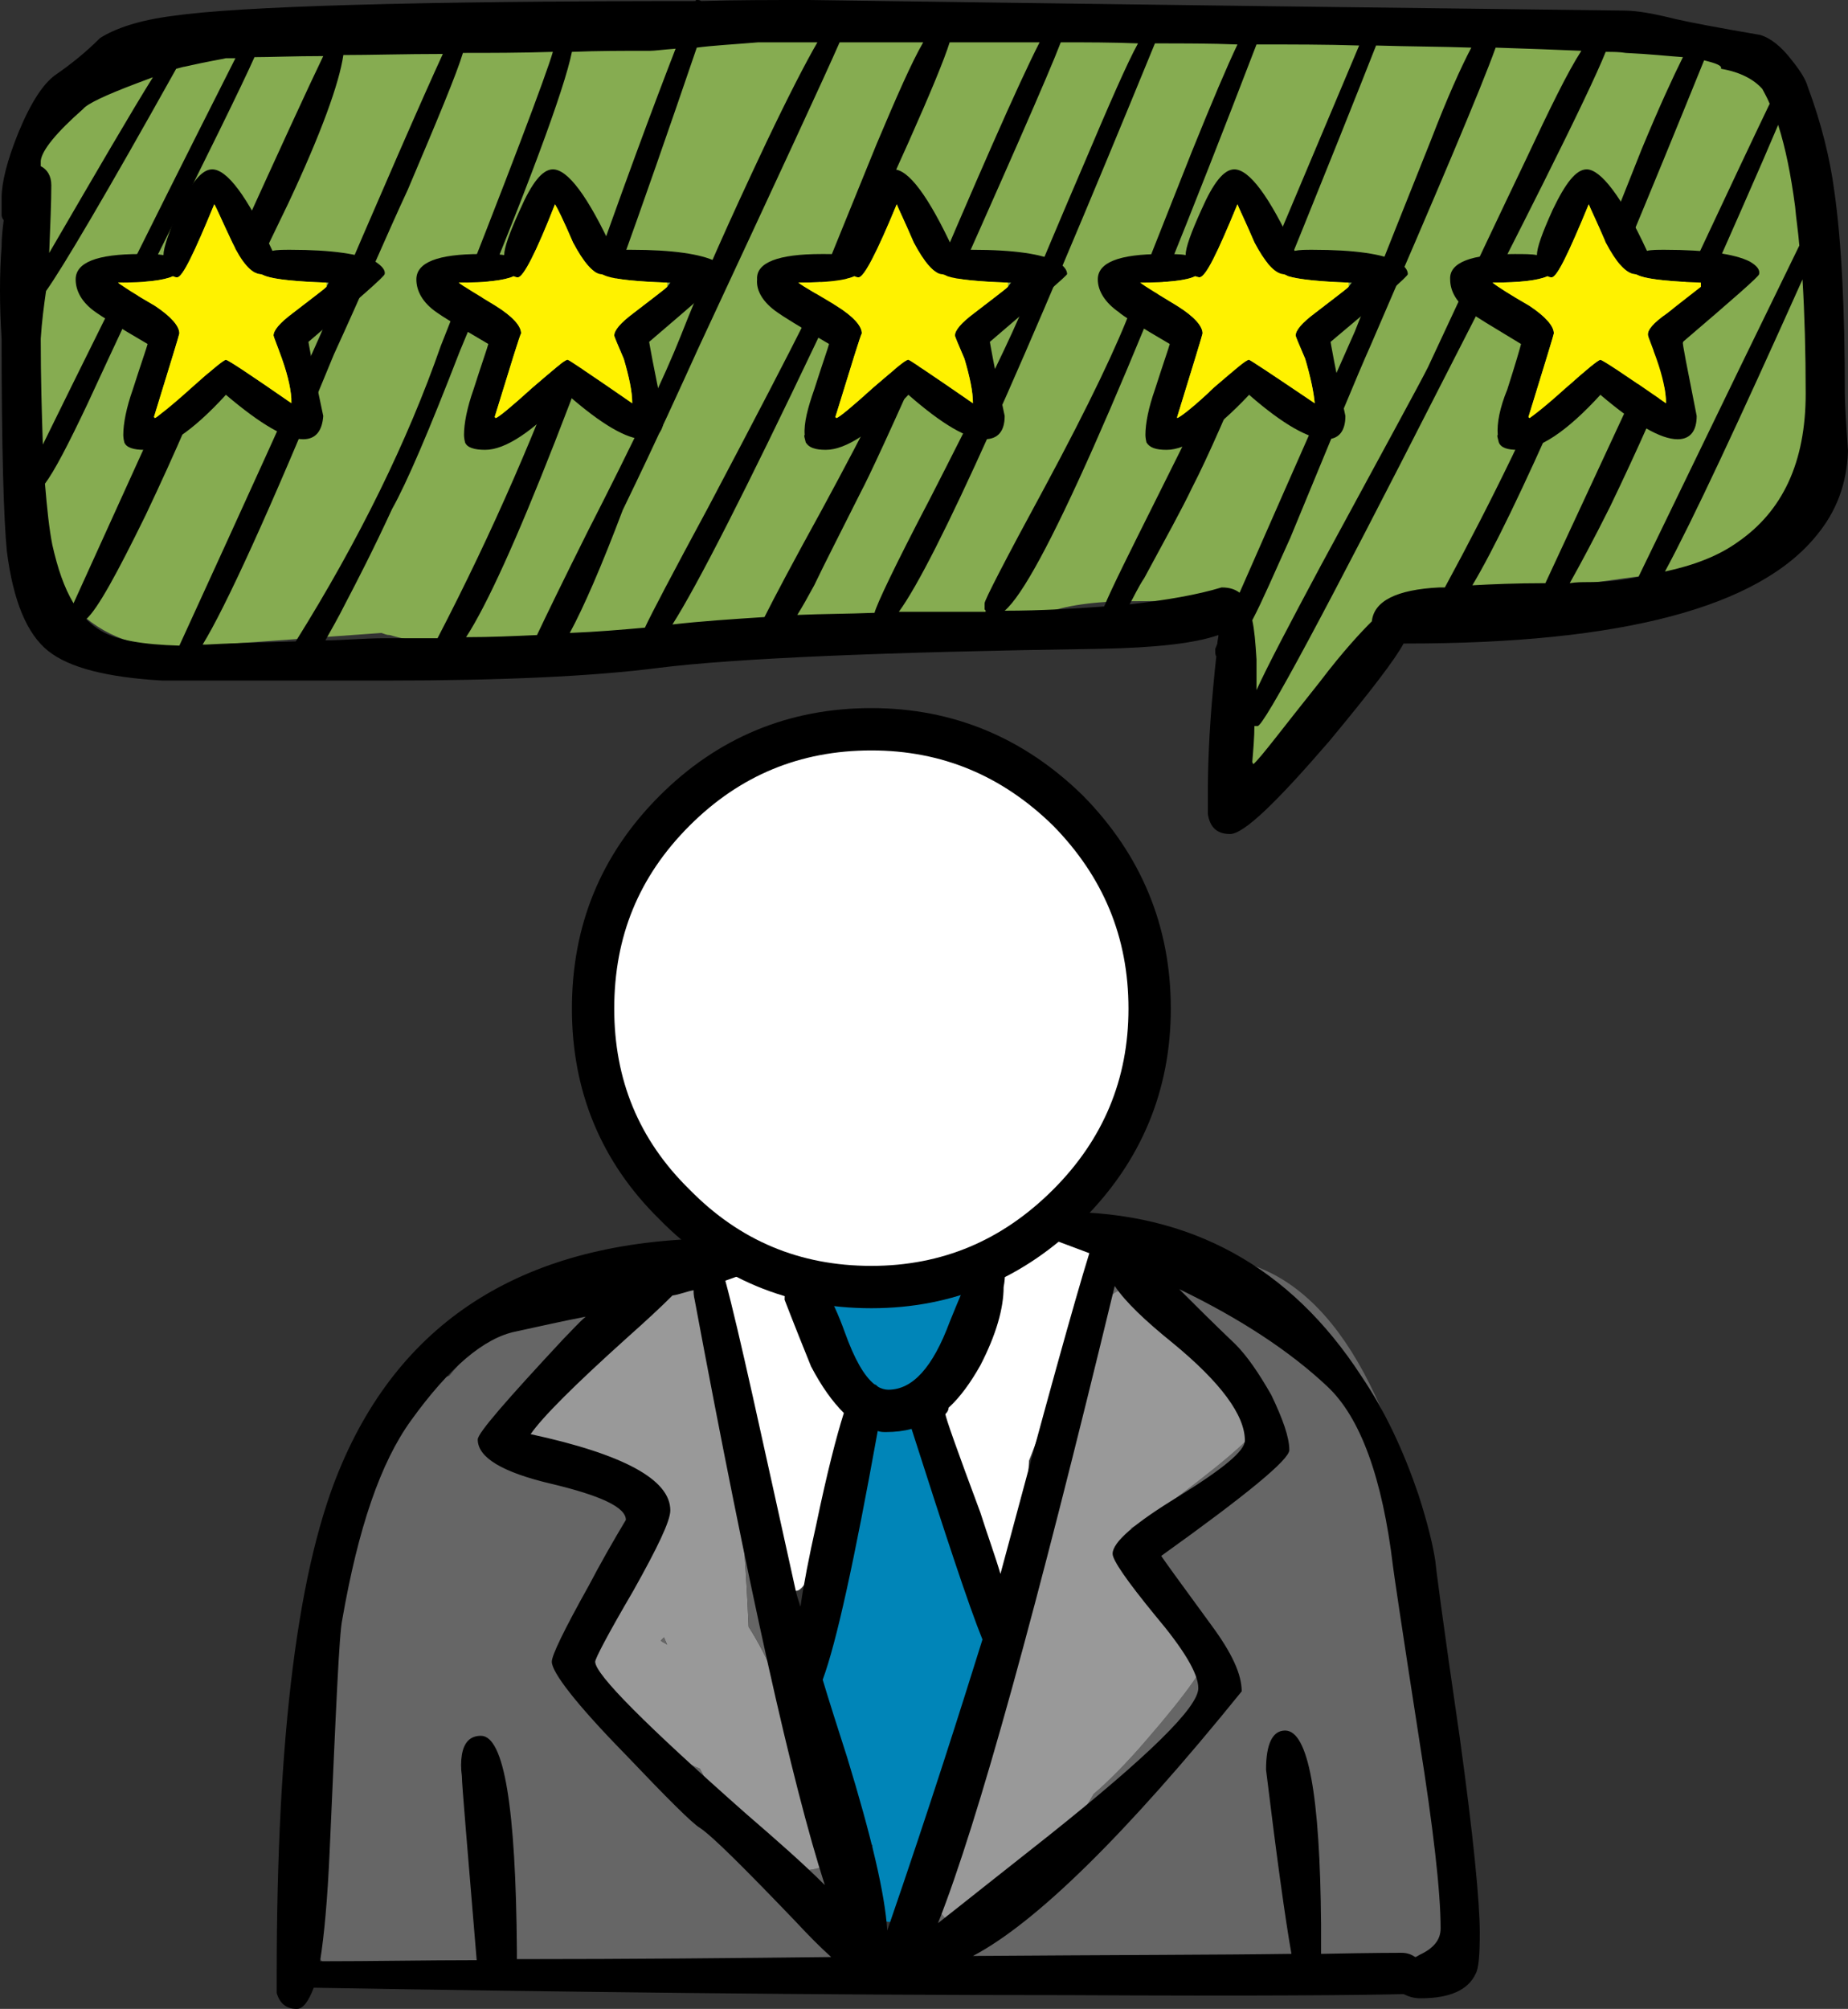
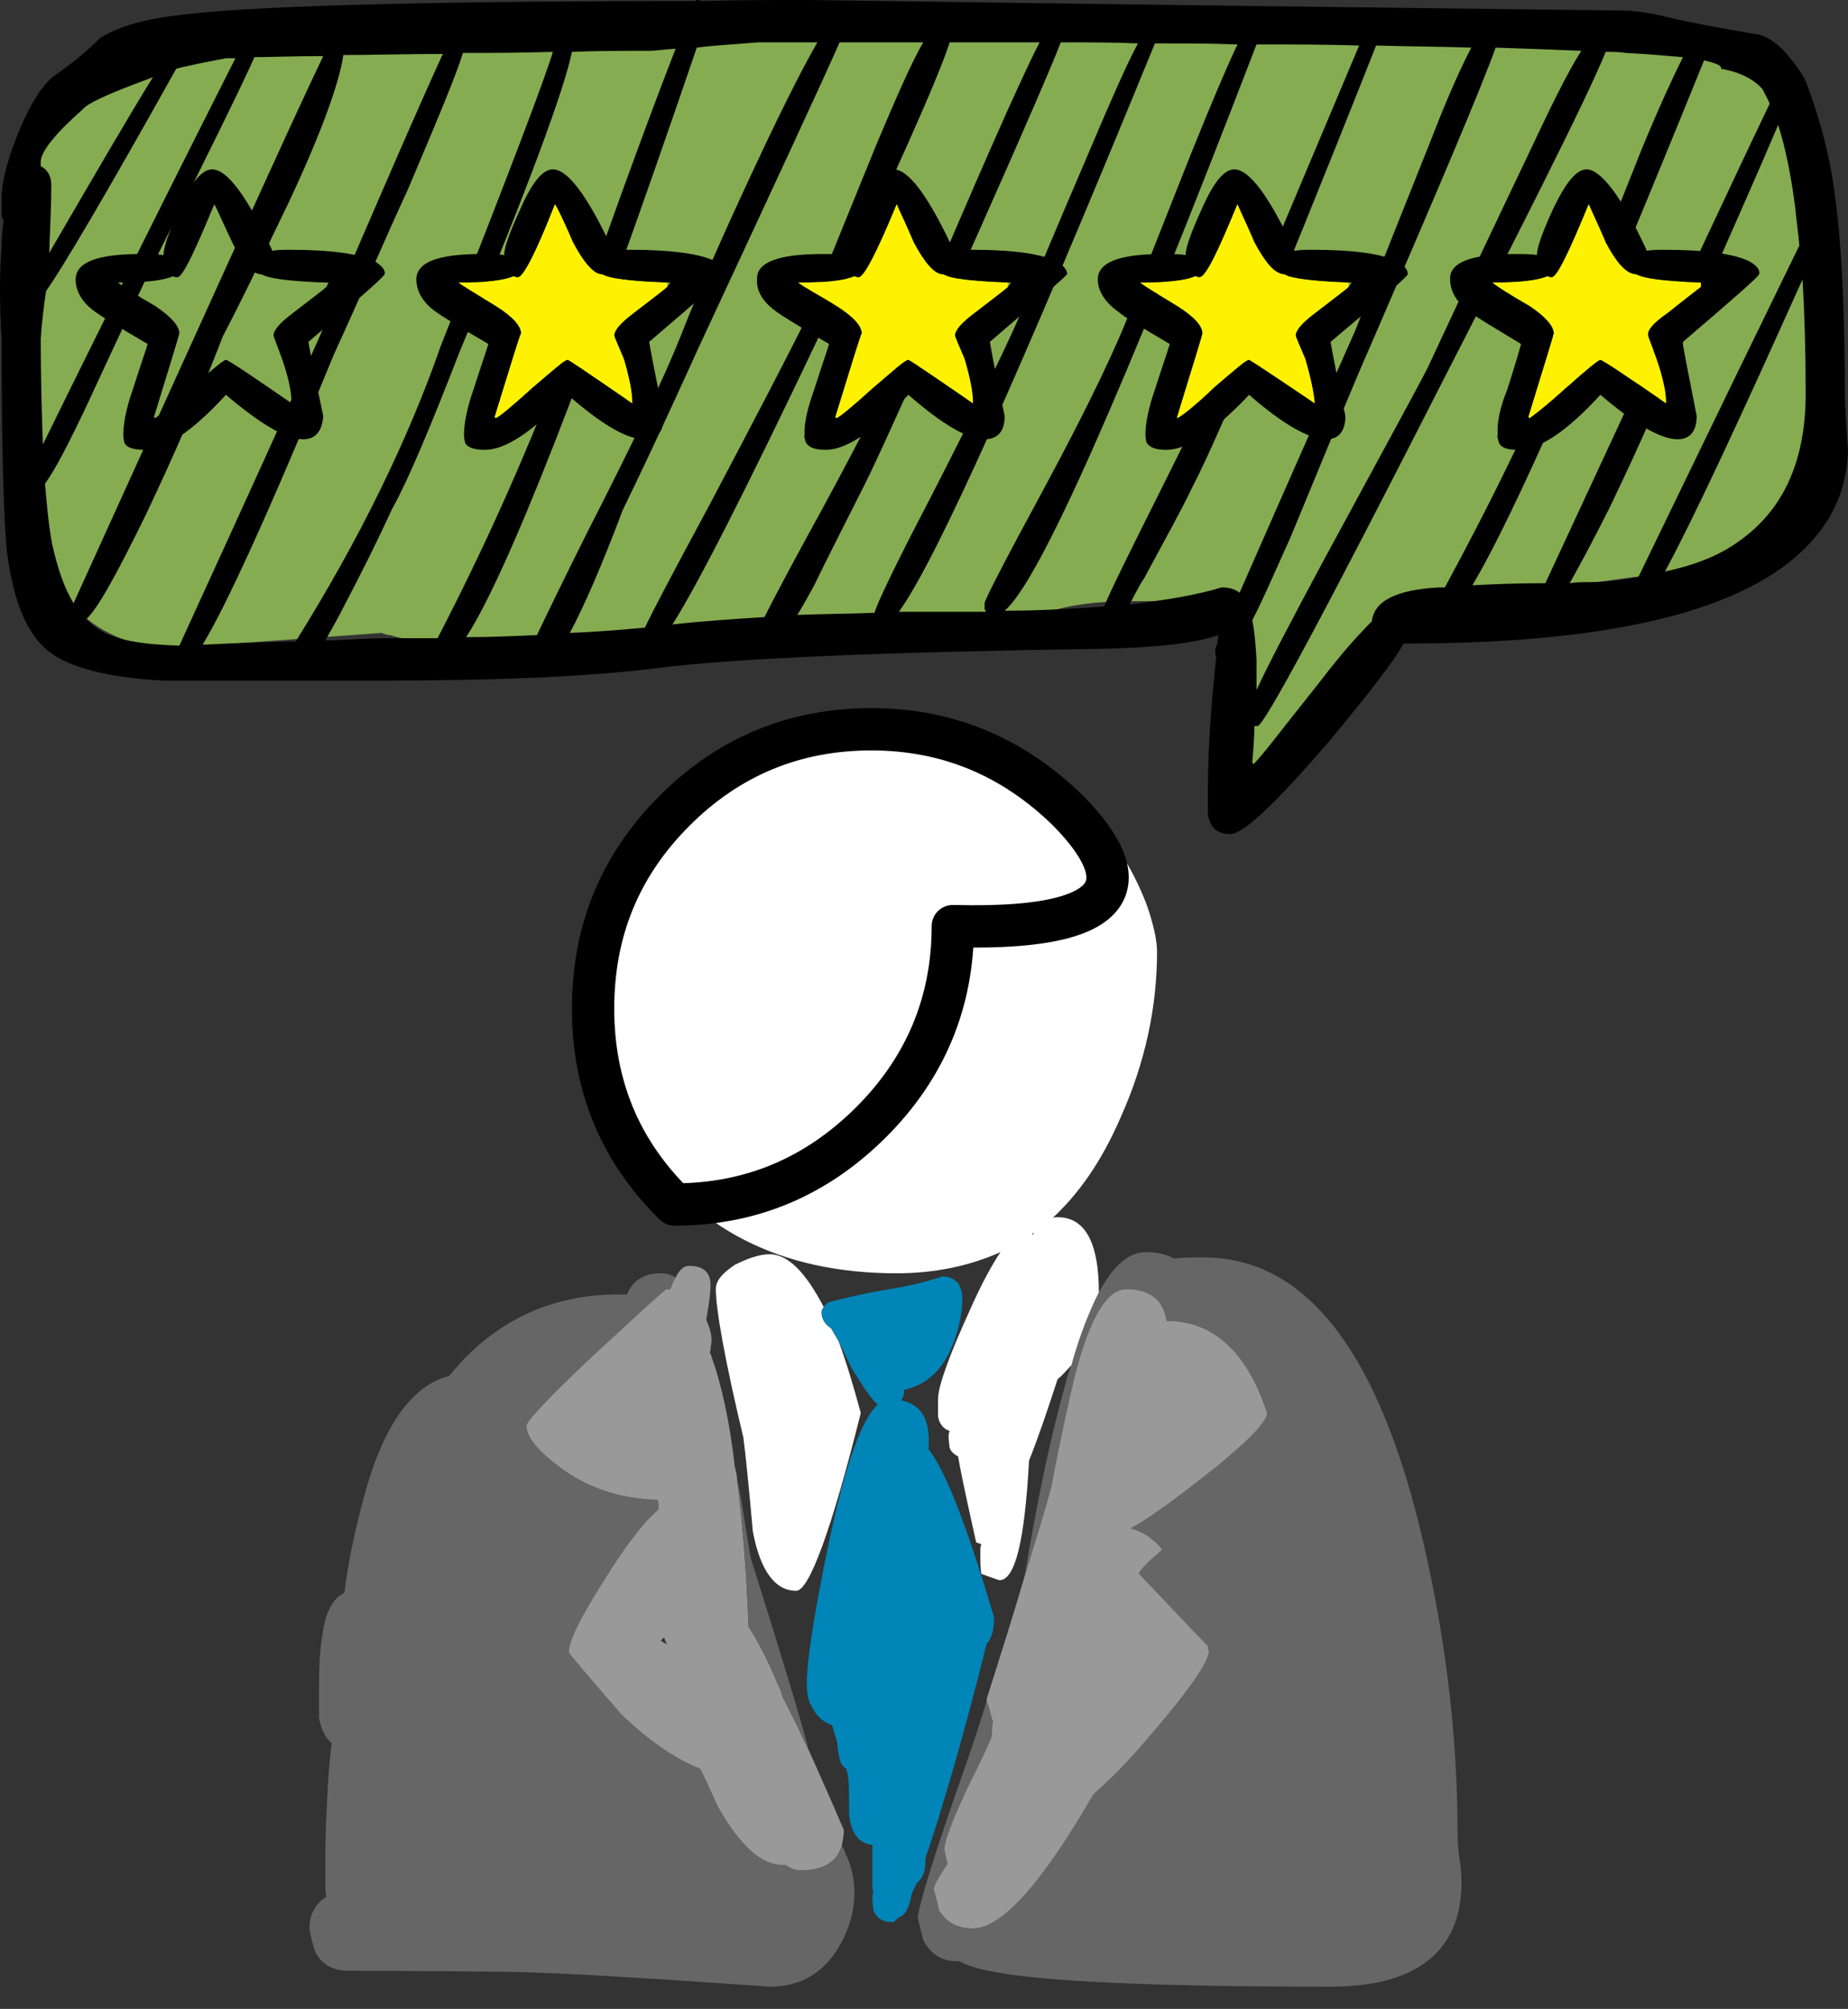
<svg xmlns="http://www.w3.org/2000/svg" version="1.1" id="Layer_1" x="0px" y="0px" width="174.65px" height="189.8px" viewBox="0 0 174.65 189.8" enable-background="new 0 0 174.65 189.8" xml:space="preserve">
  <rect x="0" y="0" width="174.65" height="189.8" fill="#333333" stroke="none" />
  <g>
    <g>
      <path fill="#86AC51" d="M171.75,25.3c0-7.8-0.3-12.7-0.8-14.6c-0.2-0.9-1.4-2-3.7-3.2c-2.2-1.3-4.3-2-6.3-2.3    c-16-2.2-35.3-3.2-57.9-3.2c-20.5,0.5-31.9,0.7-34.3,0.7l-34.2,0.1c-11.4,1-19.2,2.1-23.2,3.3c-5.2,1.4-7.9,3.7-8,6.8    c-1.3,1.101-2.1,3-2.5,5.601c-0.4,2.3-0.4,4.899,0,7.8c0,0.1-0.1,2-0.3,5.7c-0.1,4.399,0.2,8.399,0.8,12    c1.9,11.5,7,17.2,15.2,17.2l19.5-1.4c0.3,0.1,0.5,0.2,0.8,0.2c3.9,1.2,12.7,1.7,26.5,1.7c13.6,0,22.1-0.4,25.4-1.2    c1.5-0.3,2.4-0.8,2.8-1.5c0-0.101,0.1-0.3,0.1-0.601c3.6,0.101,5.9-0.1,6.9-0.399c2.1-0.8,4.9-1.2,8.4-1.2c5.2,0,8.3-0.2,9.3-0.5    c0.1,0,0.2,0,0.4,0c0.1,1.5-0.3,5.2-1.1,10.9c-0.1,5,1.3,7.5,4.4,7.5c1.6,0,3.3-1.9,5.2-5.9c0.9-2,1.9-4.2,3-6.8    c2.1-2.5,8-4.601,17.9-6.2c2.5-0.5,6.1-1,10.8-1.6c3.6-0.601,6-1,7-1.5c4.1-1.601,6.6-6.5,7.6-14.601c0.3-2.5,0.4-5.3,0.4-8.399    C171.75,27.1,171.75,25.6,171.75,25.3z" />
      <path fill="#666666" d="M125.75,187.699c6.5,0,10.5-2.1,11.9-6.399c0.4-1.399,0.6-3,0.4-4.899c-0.3-1.801-0.3-2.801-0.3-3.201    c0-9.5-1.2-19.199-3.6-28.999c-4.2-17-11-25.4-20.4-25.4c-1.1,0-2,0-2.8,0.101c-0.7-0.4-1.6-0.601-2.7-0.601c-1.5,0-3,1.2-4.4,3.8    c-0.9,1.801-1.8,4-2.6,6.9c-0.3,0.7-0.5,1.5-0.7,2.3c-1.3,4.601-2.5,10.4-3.7,17.5c0,0.101,0,0.3-0.1,0.4c1.2-3.9,2.1-6.8,2.6-8.7    c0.8-4.3,1.6-7.9,2.3-10.8c1.4-5.3,3-7.9,4.8-7.9c2.2,0,3.5,1,3.8,3c4.4,0,7.6,2.9,9.5,8.7c0,0.9-2.2,3.1-6.6,6.5    c-2.7,2.1-4.8,3.6-6.3,4.4c1.1,0.3,2.1,0.899,3,2c-1.4,1.199-2.2,2-2.2,2.3c2.7,2.8,4.8,5.1,6.5,6.8c0,0.2,0,0.3,0.1,0.5    c0,1-2,3.9-6,8.5c-1.8,2.1-3.5,3.8-4.9,5c-4.9,8.5-8.7,12.699-11.4,12.699c-1.5,0-2.5-0.6-3.2-1.699c-0.3-1.301-0.5-2-0.5-2    c0-0.301,0.4-1.1,1.3-2.4c-0.2-0.8-0.3-1.3-0.3-1.4c0-0.699,0.7-2.6,2.1-5.6c1.6-3.199,2.3-4.8,2.4-5.1c0-0.5,0-1,0.1-1.5    c-0.1,0-0.1,0-0.1-0.1c-0.2-0.801-0.4-1.4-0.5-1.701c-0.6,2-1.3,4.101-2.1,6.4c-3,8.5-4.4,13.2-4.4,14.1    c0,0.101,0.2,0.801,0.5,2.101c0.7,1.3,1.7,2,3.2,2c0.1,0,0.2,0,0.2,0c0.6,0.3,1.6,0.7,2.8,0.899    C98.05,187.199,108.75,187.699,125.75,187.699z" />
      <path fill="#FFFFFF" d="M109.35,89.9c0-1-0.3-2.4-0.9-4.2c-1-2.7-2.4-5.2-4.2-7.4C98.75,71.4,90.15,68,78.75,68    c-6.9,0-12.9,4-17.9,12c-1.7,2.7-3.2,5.6-4.3,8.8c-1,2.5-1.4,4.3-1.4,5.3s0.3,2.5,0.9,4.7c1,3.3,2.3,6.2,4.1,8.9    c5.4,8.399,13.6,12.6,24.6,12.6c3.6,0,6.9-0.7,9.8-2c-0.8,1.2-1.8,3-2.9,5.5c-2,4.4-3,7.2-3,8.4c0,0.1,0,0.6,0,1.6    c0.1,0.7,0.5,1.2,1.1,1.4c-0.1,0.2-0.1,0.399-0.1,0.5c0,0.1,0,0.399,0.1,1.1c0.1,0.3,0.4,0.601,0.8,0.8    c0.3,1.801,0.9,4.5,1.7,8.101c0.1,0.1,0.3,0.1,0.5,0.2c-0.1,0.199-0.1,0.399-0.1,0.6c0,1,0,1.7,0.1,2.2c1.1,0.399,1.7,0.6,1.7,0.6    c1.5,0,2.4-3.8,2.8-11.3c0.8-2,1.7-4.6,2.7-7.7c0.4-0.3,0.8-0.8,1.3-1.3c0.8-2.9,1.7-5.1,2.6-6.9c0-4.699-1.3-7.1-3.9-7.1    c-0.2,0-0.4,0-0.5,0.1c2.6-2.399,4.7-5.5,6.4-9.399C108.25,100.4,109.35,95.1,109.35,89.9z M97.75,116.4    c-0.1,0.1-0.1,0.199-0.1,0.3c0-0.101-0.1-0.101-0.2-0.101C97.55,116.6,97.65,116.5,97.75,116.4z" />
      <path fill="#999999" d="M109.85,146.4c-0.9-1.101-1.9-1.7-3-2c1.5-0.801,3.6-2.301,6.3-4.4c4.4-3.4,6.6-5.6,6.6-6.5    c-1.9-5.8-5.1-8.7-9.5-8.7c-0.3-2-1.6-3-3.8-3c-1.8,0-3.4,2.601-4.8,7.9c-0.7,2.899-1.5,6.5-2.3,10.8c-0.5,1.9-1.4,4.8-2.6,8.7    c-0.9,3.1-2.1,6.899-3.5,11.3c0,0,0,0.1,0,0.199c0.1,0.301,0.3,0.9,0.5,1.701c0,0.1,0,0.1,0.1,0.1c-0.1,0.5-0.1,1-0.1,1.5    c-0.1,0.3-0.8,1.9-2.4,5.1c-1.4,3-2.1,4.9-2.1,5.6c0,0.101,0.1,0.601,0.3,1.4c-0.9,1.301-1.3,2.1-1.3,2.4c0,0,0.2,0.699,0.5,2    c0.7,1.1,1.7,1.699,3.2,1.699c2.7,0,6.5-4.199,11.4-12.699c1.4-1.2,3.1-2.9,4.9-5c4-4.6,6-7.5,6-8.5c-0.1-0.2-0.1-0.3-0.1-0.5    c-1.7-1.7-3.8-4-6.5-6.8C107.65,148.4,108.45,147.6,109.85,146.4z" />
      <path fill="#666666" d="M59.25,122.3c-0.2,0-0.5,0-0.8,0c-6.4,0-11.8,2.5-16,7.7c-3.6,0.9-6.4,4.9-8.2,12c-0.8,3-1.4,5.9-1.7,8.5    c-1.1,0.5-1.8,1.8-2.1,4.1c-0.2,1.101-0.3,2.7-0.3,4.9c0,0,0,0.9,0,2.8c0.2,1.101,0.6,1.899,1.2,2.399    c-0.3,2.201-0.4,4.5-0.5,6.801c-0.1,1.699-0.1,3.3-0.1,5c0,0.4,0,0.9,0,1.3c0,0.5,0,1,0.1,1.399c-1.1,0.701-1.6,1.701-1.6,3    c0,0.101,0.1,0.801,0.5,2.101c0.6,1.3,1.7,1.899,3.2,1.899c0.9,0,6,0,15.4,0.101c4.9,0.101,13,0.601,24.4,1.399    c2.8,0,5-1.199,6.5-3.699c1-1.7,1.5-3.4,1.5-5.2c0-1.3-0.3-2.601-0.9-3.8c-0.1-0.301-0.2-0.5-0.3-0.6    c-0.5,1.5-1.7,2.299-3.8,2.299c-0.5,0-1-0.1-1.5-0.5c-0.1,0-0.2,0-0.3,0c-2,0-4-1.799-6.1-5.5c-0.7-1.5-1.2-2.699-1.7-3.6    c-2.3-0.9-4.8-2.6-7.4-5.1c-3.4-3.9-5-5.8-5-5.9c0-1.199,1.4-3.8,4.1-8c1.7-2.6,3.1-4.399,4.4-5.5c0-0.3,0-0.6-0.1-0.899    c-3.7-0.101-6.8-1.2-9.4-3.2c-2-1.5-3-2.8-3-3.8c0-0.4,2.2-2.8,6.6-6.9c2.2-2,4.4-4.1,6.6-6c0.2,0,0.3,0,0.4,0    c0.2-0.5,0.3-0.8,0.5-1.1c-0.5-0.3-0.9-0.4-1.4-0.4C60.95,120.3,59.85,120.9,59.25,122.3z" />
      <path fill="#999999" d="M63.35,121.8c-0.1,0-0.2,0-0.4,0c-2.2,1.9-4.4,4-6.6,6c-4.4,4.101-6.6,6.5-6.6,6.9c0,1,1,2.3,3,3.8    c2.6,2,5.7,3.1,9.4,3.2c0.1,0.3,0.1,0.6,0.1,0.899c-1.3,1.101-2.7,2.9-4.4,5.5c-2.7,4.2-4.1,6.801-4.1,8c0,0.101,1.6,2,5,5.9    c2.6,2.5,5.1,4.199,7.4,5.1c0.5,0.9,1,2.1,1.7,3.6c2.1,3.701,4.1,5.5,6.1,5.5c0.1,0,0.2,0,0.3,0c0.5,0.4,1,0.5,1.5,0.5    c2.1,0,3.3-0.799,3.8-2.299c0.1-0.5,0.2-1,0.2-1.5c-1.2-2.801-2.3-5.301-3.3-7.5c-0.9-1.9-1.7-3.601-2.5-5.101    c-0.1-0.5-0.3-0.899-0.5-1.3c-0.9-2.2-1.8-3.9-2.7-5.3l0,0c-0.2-4.7-0.5-9.4-1.1-14c0-0.4-0.1-0.7-0.2-1.101    c-0.5-4.399-1.3-7.899-2.2-10.399c0-0.101-0.1-0.3-0.2-0.5c0.1,0,0.1-0.101,0.1-0.101c0-0.399,0.1-0.699,0.1-1    c0-0.6-0.2-1.199-0.5-1.899c0.2-1.3,0.4-2.3,0.4-3.3c0-1.2-0.7-1.801-2-1.801c-0.5,0-0.9,0.301-1.3,1.101    C63.65,121,63.55,121.3,63.35,121.8z M63.05,155.4c-0.2-0.2-0.4-0.2-0.6-0.4c0.1-0.1,0.2-0.2,0.3-0.3    C62.85,154.9,62.95,155.2,63.05,155.4z" />
-       <path fill="#666666" d="M62.45,155c0.2,0.2,0.4,0.2,0.6,0.4c-0.1-0.2-0.2-0.5-0.3-0.7C62.65,154.8,62.55,154.9,62.45,155z" />
-       <path fill="#666666" d="M67.05,127.7c0.1,0.2,0.2,0.399,0.2,0.5c0-0.2-0.1-0.4-0.1-0.601C67.15,127.6,67.15,127.7,67.05,127.7z" />
      <path fill="#666666" d="M70.95,147.2c-0.5-2.8-0.8-5.3-1.3-7.5c0.6,4.6,0.9,9.3,1.1,14l0,0c0.9,1.399,1.8,3.1,2.7,5.3    c0.2,0.4,0.4,0.8,0.5,1.3c0.8,1.5,1.6,3.2,2.5,5.101C75.75,162.699,73.95,156.7,70.95,147.2z" />
      <path fill="#FFFFFF" d="M72.75,118.5c-1,0-2.1,0.4-3.3,1c-1.2,0.8-1.8,1.5-1.8,2.3c0,1.8,0.8,6.5,2.6,14c0.2,1.5,0.5,4.4,0.9,8.9    c0.7,3.7,2.1,5.6,4.1,5.6c1.2,0,3.3-5.6,6.1-16.8c-0.7-2.6-1.4-4.9-2.1-6.8l-0.7-1.2c-0.6-0.4-0.9-0.9-0.9-1.5    c0-0.2,0.1-0.4,0.2-0.5C76.15,120.2,74.45,118.5,72.75,118.5z" />
      <path fill="#0085B8" d="M77.85,123.5c-0.1,0.1-0.2,0.3-0.2,0.5c0,0.6,0.3,1.1,0.9,1.5l0.7,1.2l1.2,2.5c1.1,1.8,1.9,3,2.5,3.5    c-1.5,1.399-3,5.5-4.5,12.5c-1.5,7.1-2.2,11.7-2.2,13.899c0,0.801,0.1,1.6,0.5,2.2c0.4,0.8,1,1.399,1.9,1.7    c0.1,0.5,0.3,1,0.5,1.699c0,0.101,0,0.201,0,0.4l0.2,1.1c0.1,0.4,0.3,0.701,0.6,0.9c0.1,0.1,0.1,0.2,0.1,0.301    c0.2,0.5,0.2,1.899,0.2,4.1c0.2,1.699,0.9,2.699,2.2,2.8c0,0.2,0,0.3,0,0.5c0,0.101,0,1.2,0,3.3c0,0.301,0,0.5,0.1,0.801    c-0.1,0.1-0.1,0.199-0.1,0.299c0,0.101,0,0.5,0.1,1.301c0.3,0.699,0.8,1.1,1.8,1.1c0.1,0,0.3-0.1,0.5-0.4    c0.7-0.199,1.1-1,1.3-2.199c0.1-0.301,0.3-0.7,0.5-1.1c0.5-0.4,0.8-1,0.8-1.9c0-0.2,0-0.301,0-0.4c1.5-4.4,3.5-11.1,5.8-20.3    c0.5-0.5,0.7-1.399,0.7-2.5c-2.5-8.399-4.5-13.7-6.2-15.899c0.2-2.7-0.6-4.2-2.6-4.601c0.2-0.2,0.3-0.6,0.3-1    c1.9-0.399,3.4-1.6,4.4-3.8c0.7-1.6,1.1-3.2,1.1-5c-0.1-1.2-0.7-1.9-1.9-1.9c-2.1,0.7-3.8,1-5,1.2c-3,0.5-4.8,1-5.6,1.2    C78.15,123.1,77.95,123.3,77.85,123.5z" />
    </g>
    <g>
      <path d="M158.35,1.8c-2-0.5-3.6-0.8-4.9-0.8c-50.5-0.601-76.1-1-77-1c-3.5,0-7,0-10.2,0.1C66.15,0,65.95,0,65.85,0s-0.1,0-0.1,0.1    c-26.7,0-43.2,0.5-49.4,1.4c-3.2,0.399-5.5,1.2-6.9,2.1C8.05,5,6.65,6.1,5.35,7c-1.2,0.8-2.4,2.6-3.6,5.5    C0.65,15.2,0.15,17.3,0.15,18.7c0,0.1,0,0.6,0,1.6c0,0.2,0.101,0.4,0.2,0.5c-0.1,0.8-0.2,1.6-0.2,2.5c-0.2,2.6-0.2,5.5,0,8.7    c0,10.3,0.2,17.1,0.5,20.1c0.601,4.7,1.9,7.8,3.9,9.4c2,1.6,5.6,2.5,10.8,2.8c0.3,0,7.4,0,21.1,0c11,0,19.6-0.399,25.8-1.2    c7.2-0.899,21.2-1.5,41.7-1.8c5.2-0.1,8.9-0.5,11.2-1.3c0,0.3-0.1,0.5-0.1,0.8c-0.1,0.3-0.2,0.5-0.2,0.5c0,0.4,0,0.601,0.1,0.7    c-0.1,0.9-0.2,1.9-0.3,3c-0.4,4.3-0.5,7.6-0.5,10c0,0,0,0.7,0,1.9c0.2,1.3,0.9,1.899,2.1,1.899c1.3,0,4.4-3,9.4-8.8    c3.9-4.7,6.2-7.7,7-9.2c0.1,0,0.1,0,0.3,0c20.3,0,33.3-3.4,38.8-10.3c1.8-2.2,2.8-4.8,2.9-7.9c-0.2-2.899-0.3-4.6-0.3-5.399    c0-7.9-0.3-14.301-1-19.2c-0.4-3-1.2-6.3-2.5-9.8c-0.2-0.7-0.7-1.5-1.5-2.5c-1-1.301-2-2.101-3-2.4    C162.25,2.6,159.65,2.1,158.35,1.8z M141.35,4.5c3.1,0.1,5.8,0.2,8.1,0.3c-1.3,2-3,5.5-5.3,10.4c-2.2,4.6-5.3,11.1-9.2,19.5    c-0.8,1.6-4.2,7.8-10.1,18.699c-3,5.601-5.1,9.601-6.1,11.801c0-1.101,0-2.101,0-2.9c-0.1-1.6-0.2-2.8-0.4-3.7    c1-1.899,2.1-4.5,3.6-7.8c3.8-9.2,6.3-15.3,7.6-18.2C135.95,17.8,139.95,8.399,141.35,4.5z M159.05,5.399    c-0.9,1.801-2.2,4.601-3.9,8.7c-1.5,3.8-3.7,9.3-6.5,16.3c-3.6,8.601-7.7,17-12.1,25.101c-0.2,0-0.4,0-0.5,0    c-4.1,0.2-6.2,1.3-6.4,3.2c-1,1-2.7,2.8-4.9,5.7c-3.6,4.5-5.6,7.199-6.3,7.8l-0.1-0.2c0.1-1.2,0.2-2.4,0.2-3.4c0.2,0,0.2,0,0.3,0    c0.6,0,6.4-10.8,17.4-32.399c4.1-8,7.3-14.301,9.6-18.9c3.1-6.2,5.1-10.4,5.9-12.4c0.7,0,1.3,0,1.9,0.101    C155.85,5.1,157.65,5.3,159.05,5.399z M139.05,4.5c-1,1.899-2.3,4.8-3.8,8.7c-4.8,12-7.2,18.1-7.2,18.1    c-5.1,11.5-8.7,19.7-10.9,24.7c-0.4-0.3-0.9-0.5-1.7-0.5c-2.3,0.7-5.2,1.2-8.7,1.6c0.4-0.7,0.8-1.6,1.4-2.5c2-3.7,3.6-6.6,4.5-8.5    c1.5-2.899,3.6-7.7,6.4-14.5c6.1-14.899,9.7-24,11-27.3C133.25,4.399,136.25,4.399,139.05,4.5z M152.15,47.899    c2.7-5.6,4.9-10.6,6.6-14.899c4.6-10.4,7.7-17.4,9.3-21.2c0.7,2.2,1.2,4.7,1.6,7.7c0.1,1.2,0.3,2.399,0.4,3.7    c-2.4,4.899-7.5,15.399-15.2,31.3c-1.4,0.3-3.1,0.5-4.7,0.5c-0.6,0-1.2,0-1.8,0.1C149.25,53.5,150.55,51.1,152.15,47.899z     M161.05,5.7c1.2,0.3,1.7,0.5,1.6,0.8c1.8,0.3,3.1,1,3.9,1.899c0.1,0.2,0.4,0.7,0.7,1.4c-2.6,5.4-9.7,20.5-21.2,45.3    c-2.8,0-5.1,0.101-6.9,0.2C143.15,48.6,150.35,32.1,161.05,5.7z M170.35,26.399c0.2,3.301,0.3,6.9,0.3,10.801    c0,6.5-2.2,11.1-6.4,14c-1.8,1.3-4.1,2.199-6.9,2.8C159.95,49.2,164.25,40,170.35,26.399z M61.45,4.8c0.4,0,1.1-0.1,2.4-0.2    c-1.9,4.9-5.1,13.4-9.4,25.8c-3.5,9.7-7.8,19.7-13.1,29.9c-1.6,0-3.3,0-4.9,0c-2.1,0-4,0.2-5.7,0.2c0.5-0.9,1.2-2.101,1.9-3.5    c1.1-2.101,2.6-5,4.4-8.9c1.4-2.5,3.5-7.399,6.4-14.899c6.4-15.301,9.9-24.801,10.6-28.301C56.45,4.8,58.85,4.8,61.45,4.8z     M71.65,4c1.8,0,3.7,0,5.6,0c-1.1,1.899-2.7,5-4.8,9.399c-3.6,7.601-6.3,13.7-8.1,18.301c-1.5,3.8-4.4,9.899-8.8,18.5    c-2.3,4.6-3.9,7.899-4.8,9.8c-2.2,0.1-4.4,0.2-6.7,0.2c3.9-6,11.2-24.601,21.8-55.7C67.35,4.3,69.25,4.2,71.65,4z M38.55,17.899    C41.35,11.3,43.15,7,43.75,5c2.6,0,5.4,0,8.5-0.101C51.65,7,48.15,16.3,41.65,32.7C38.55,41.6,33.95,51,27.95,60.6    c-3.9,0.101-6.7,0.2-8.5,0.3c-0.1,0-0.2,0-0.3,0c2.1-3.399,6.3-12.5,12.4-27.399C34.35,27.399,36.55,22.2,38.55,17.899z     M58.85,48.2c3.3-6.801,5.6-11.9,7.1-15.2c7.5-16.101,12-25.8,13.4-29c2.7,0,5.3,0,7.9,0c-1.1,1.899-2.5,5.1-4.4,9.6    c-1.7,4.2-4,9.8-6.9,17c-1.4,2.8-4.4,8.601-9,17.3c-3.4,6.301-5.4,10.101-6,11.4c-2.2,0.2-4.6,0.4-7.1,0.5    C55.15,57.399,56.85,53.5,58.85,48.2z M107.55,4.1c-1,1.8-2.7,5.7-5.2,11.601c-1.9,4.399-3.9,9.199-6.1,14.399    c-1.4,3.2-4.2,8.9-8.3,16.9c-3.4,6.5-5.1,10.1-5.3,10.899c-2.6,0.101-5,0.101-7.3,0.2c0.5-0.8,1-1.7,1.6-2.8c1-2.1,2.5-5,4.4-8.8    c0.7-1.3,2.9-6,6.6-14.4c7.1-15.899,11.2-25.2,12.3-28.1C102.75,4,105.15,4,107.55,4.1z M109.15,4.1c2.7,0,5.3,0,7.8,0.101    c-1,2.1-2.4,5.399-4.3,10.1c-3,7.6-5,12.5-5.7,14.7c-1.3,3.5-4,9.2-8.2,17c-3.8,7-5.7,10.7-5.7,11c0,0,0,0.2,0,0.6    c0.1,0,0.1,0.101,0.1,0.2c-0.8,0-1.7,0-2.5,0c-2,0-3.8,0-5.7,0C88.45,53,96.45,35.1,109.15,4.1z M89.75,4c2.9,0,5.7,0,8.5,0    c-2,3.899-5.9,12.8-11.8,26.7c-1.4,3.399-4.3,9.199-8.8,17.5c-2.7,4.899-4.5,8.3-5.4,10.1c-3.1,0.2-6.1,0.4-8.7,0.7    c2.3-3.601,6.9-12.601,13.7-26.9C84.55,16.6,88.75,7.2,89.75,4z M117.65,30c-1.3,2.899-4.1,8.6-8.4,17.2    c-2.5,5-4.2,8.399-4.9,10.1c-2.8,0.2-5.9,0.4-9.4,0.4c3.3-2.801,11.2-20.7,23.8-53.5c3.4,0,6.6,0,9.7,0.1    C121.75,20.2,118.15,28.7,117.65,30z M21.35,5.5c0.2,0,0.5,0,0.9,0C12.85,24.1,6.85,36.3,4.05,42c-0.1-2.9-0.2-6.3-0.2-10    c0.1-1.601,0.3-3.101,0.5-4.5c1.5-2.101,5.6-9,12.3-21c0.4-0.101,0.7-0.2,0.8-0.2C19.65,5.8,20.95,5.6,21.35,5.5z M27.25,19.2    c3.1-6.601,4.8-11.301,5.2-14c2.6,0,5.8-0.101,9.4-0.101c-1.8,3.9-5.7,12.8-11.6,26.601c-2.3,5.199-6.7,14.899-13.3,29.3    c-3.4-0.101-5.9-0.5-7.4-1.4c-0.5-0.3-0.9-0.6-1.4-1.1c1.101-1,2.9-4.3,5.6-9.8c2.9-6.101,5.3-11.7,7.3-16.9    C23.45,27.2,25.45,22.899,27.25,19.2z M24.05,5.399c1.5,0,3.7-0.1,6.5-0.1c-2.8,5.8-10.6,23.1-23.6,51.7c-0.9-1.5-1.5-3.3-2-5.5    c-0.3-1.5-0.5-3.4-0.7-5.8c0.899-1.2,2.2-3.7,4-7.5c3-6.5,5-10.7,5.9-12.601C19.55,14.8,22.85,8.1,24.05,5.399z M7.85,10.3    c0.4-0.5,2.1-1.3,5-2.4c0.5-0.199,1.1-0.399,1.6-0.6c-2,3.2-5.2,8.7-9.8,16.6c0.101-2.6,0.2-4.8,0.2-6.399c0-0.9-0.4-1.5-1-1.8    c0-0.2,0-0.301,0-0.5C3.95,14.2,5.35,12.5,7.85,10.3z" />
-       <path d="M135.65,147.5c-0.2-1.4-0.7-3.5-1.6-6.3c-1.4-4.101-3.1-7.8-5.4-11.2c-6.7-10.3-16.1-15.5-28.2-15.5    c-1.2,0-1.8,0.8-1.8,2.3c0,0,1.4,0.5,4.3,1.601c-1.4,4.5-4.2,14.6-8.4,30.3c-0.5-1.7-1.2-3.601-1.9-5.8c-2.2-5.9-3.3-9-3.3-9.301    c0.2-0.199,0.3-0.399,0.3-0.6c1.1-1,2.1-2.4,3-4c1.5-2.9,2.2-5.4,2.2-7.4c0.4-2.1-0.2-3.1-1.9-3.1c-0.5,0-1.5,2.2-3.2,6.4    c-1.6,4.3-3.5,6.399-5.8,6.399c-0.3,0-0.7-0.1-1-0.3c-0.1-0.1-0.2-0.2-0.3-0.2c-1-0.8-1.9-2.399-2.8-4.899    c-1.3-3.601-2.5-5.4-3.6-5.4c-1.4,0-2.1,0.8-2.1,2.3c0,0,0.8,2.101,2.5,6.3c1,1.9,2,3.301,3.1,4.4c-0.7,2.2-1.6,5.7-2.6,10.5    c-0.7,3.1-1.2,5.7-1.5,7.8c-0.3-0.899-0.4-1.3-0.4-1.3c-3.3-14.9-5.4-24.7-6.7-29.5c2.6-0.9,3.8-1.5,3.8-2c0-1.3-1.4-2-4.1-2    c-17.8,0-29.8,7.1-35.9,21.2c-4.2,9.6-6.2,25.7-6.2,48.499c0,0.101,0,0.601,0,1.601c0.3,1,0.9,1.5,1.9,1.5c0.6,0,1.1-0.7,1.6-2    c23.7,0.399,47.5,0.7,71.3,0.7c17.7,0.1,28.3,0,31.7-0.1c0.4,0.199,0.9,0.399,1.6,0.399c2.8,0,4.5-0.8,5.2-2.3    c0.3-0.5,0.4-1.801,0.4-3.9c0-2.9-0.6-9.1-1.9-18.5C136.35,153.2,135.65,147.7,135.65,147.5z M121.85,137c0-1.2-0.6-2.9-1.7-5.2    c-1.2-2.1-2.3-3.7-3.4-4.8c-2.1-2-3.8-3.7-5.3-5.2c5.8,2.8,10.5,5.9,14,9.2c3.1,2.9,5.2,8.6,6.2,17c0,0.1,0.8,5.6,2.5,16.5    c1.3,8.199,2,14.199,2,17.699c0,1.101-0.7,1.9-2,2.5c-0.2,0.101-0.3,0.201-0.4,0.201c-0.3-0.201-0.7-0.4-1.3-0.4    c-0.2,0-2.7,0-7.6,0.1c0-0.6,0-1.5,0-2.8c-0.1-12.2-1.2-18.3-3.4-18.3c-1.2,0-1.8,1.3-1.8,3.699c1,8.201,1.8,14,2.4,17.4    c-6.8,0.1-16.8,0.1-30.1,0.2c5.9-3.101,14.4-11.399,25.4-25c0-1.601-0.9-3.6-2.9-6.3c-3-4.1-4.6-6.3-4.7-6.5    C117.85,141.2,121.85,137.9,121.85,137z M63.55,122.4c0.7-0.101,1.4-0.4,2-0.5c0,0.199,0,0.5,0.1,0.899    c5.1,27.3,9.2,45.7,12.3,55.3c-2-2-4.5-4.199-7.4-6.699c-9.5-8.4-14.3-13.201-14.3-14.4c0-0.3,1.2-2.6,3.6-6.7    c2.3-4.1,3.5-6.6,3.5-7.6c0-2.9-4.4-5.3-13.2-7.2c1.1-1.6,4.1-4.6,9.1-9.1C61.05,124.8,62.45,123.5,63.55,122.4z M48.75,125.8    c2.3-0.5,4.5-1,6.6-1.399c-0.7,0.6-1.4,1.399-2.1,2.1c-5.4,5.8-8.1,8.9-8.1,9.5c0,1.7,2.3,3.1,7,4.2c4.6,1.1,7,2.2,7,3.399    c-1.2,2-2.4,4.101-3.5,6.2c-2.4,4.3-3.5,6.601-3.5,7.2c0,1,2.3,4,6.9,8.699c4,4.201,6.4,6.601,7.1,7c1.2,0.801,4.2,3.801,9,8.801    c1.3,1.4,2.4,2.5,3.4,3.4c-8.9,0.1-18.7,0.199-29.7,0.199c0-0.199,0-0.5,0-0.8c-0.1-13.5-1.2-20.3-3.4-20.3c-1,0-1.6,0.6-1.8,1.8    c-0.1,0.601-0.1,1.3,0,2c0,0.8,0.5,6.5,1.4,17.399c-4.7,0-9.7,0.101-14.8,0.101c0.4-2.5,0.7-5.899,0.9-10.3    c0.6-13.4,0.9-20.7,1.2-22c1.5-8.6,3.6-14.8,6.5-18.8C42.45,129.2,45.75,126.4,48.75,125.8z M83.75,135.3c0.8,0,1.7-0.1,2.4-0.3    c3.2,10,5.4,16.7,6.7,19.9c-2,6.399-4.9,15.6-9,27.5c-0.2-3.4-1.5-8.9-3.8-16.4c-0.9-2.801-1.7-5.301-2.3-7.301    c1.3-3.499,3-11.299,5.2-23.499C83.25,135.3,83.45,135.3,83.75,135.3z M110.85,126.9c4.5,3.699,6.8,6.8,6.8,9.199    c0,1-2.1,2.7-6.3,5.301c-4.1,2.5-6.2,4.3-6.2,5.399c0,0.601,1.3,2.5,4,5.8c2.7,3.2,4.1,5.5,4.1,6.9c0,1.8-4.7,6.4-14.1,13.9    c-4.7,3.699-8.2,6.5-10.5,8.299c3.8-9.6,9.3-29.6,16.7-60.199C106.35,123,108.25,124.8,110.85,126.9z" />
    </g>
    <g>
      <path d="M157.35,23.6c-0.7,0-1.3,0-1.7,0.101c-2.4-5.2-4.4-7.7-5.7-7.7c-1,0-2,1.3-3.2,3.8c-1,2.2-1.5,3.6-1.5,4.3    c-0.5-0.1-1.2-0.1-2.1-0.1c-4.1,0-6.2,0.8-6.1,2.399c0,1.101,0.6,2.2,1.9,3.101c0.3,0.3,2,1.3,4.8,3c-0.1,0.399-0.5,1.8-1.3,4.3    c-0.7,1.7-1,3.2-0.9,4.3c-0.1,0,0,0.3,0.1,0.7c0.2,0.5,0.8,0.7,1.8,0.7c2,0,4.6-1.7,7.8-5.2c3.3,2.8,5.7,4.2,7.3,4.2    c1.2,0,1.8-0.8,1.8-2.2c-0.9-4.6-1.4-7-1.3-7c4.8-4.1,7.2-6.2,7.2-6.4c0.1-0.399-0.2-0.8-0.9-1.199    C163.95,24,161.25,23.6,157.35,23.6z M150.15,19.3c0.1,0.3,0.7,1.5,1.6,3.6c1,1.9,1.9,2.9,2.7,3c0.2,0,0.3,0.101,0.6,0.2    c0.9,0.3,2.8,0.5,5.7,0.601c0,0,0.1,0,0.2,0l-0.2,0.399c-0.4,0.3-1.4,1.101-3.2,2.5c-1.3,0.9-1.9,1.601-1.8,2.101    c0,0.1,0.3,0.8,0.8,2.199c0.6,1.7,0.9,3.101,0.9,4.2c-3.9-2.7-6-4.1-6.2-4.1c-0.2,0-1.3,0.899-3.2,2.6c-2.1,1.9-3.3,2.8-3.5,2.9    l-0.1-0.101c1.6-5.199,2.4-7.8,2.4-7.899c0-0.7-0.8-1.601-2.3-2.601c-1.9-1.1-3-1.8-3.5-2.199c2.6,0,4.3-0.2,5.2-0.601    c0.2,0.101,0.3,0.101,0.4,0.101C147.15,26.2,148.25,23.899,150.15,19.3z" />
      <path fill="#FFF200" d="M151.75,22.899c-0.9-2.1-1.5-3.3-1.6-3.6c-1.9,4.6-3,6.9-3.5,6.9c-0.1,0-0.2,0-0.4-0.101    c-0.9,0.4-2.6,0.601-5.2,0.601c0.5,0.399,1.6,1.1,3.5,2.199c1.5,1,2.3,1.9,2.3,2.601c0,0.1-0.8,2.7-2.4,7.899l0.1,0.101    c0.2-0.101,1.4-1,3.5-2.9c1.9-1.7,3-2.6,3.2-2.6c0.2,0,2.3,1.399,6.2,4.1c0-1.1-0.3-2.5-0.9-4.2c-0.5-1.399-0.8-2.1-0.8-2.199    c-0.1-0.5,0.5-1.2,1.8-2.101c1.8-1.399,2.8-2.2,3.2-2.5V26.7c-2.9-0.101-4.8-0.301-5.7-0.601c-0.3-0.1-0.4-0.2-0.6-0.2    C153.65,25.8,152.75,24.8,151.75,22.899z" />
      <path d="M124.05,23.6c-0.7,0-1.2,0-1.7,0.101c-2.4-5.2-4.3-7.7-5.7-7.7c-1,0-2,1.3-3.1,3.8c-1,2.2-1.5,3.6-1.5,4.3    c-0.5-0.1-1.3-0.1-2.2-0.1c-4.1,0-6.1,0.8-6.1,2.399c0,1.101,0.7,2.2,2,3.101c0.3,0.3,1.9,1.3,4.8,3c-0.1,0.399-0.6,1.8-1.4,4.3    c-0.6,1.7-0.9,3.2-0.9,4.3c0,0,0,0.3,0.1,0.7c0.3,0.5,0.9,0.7,1.9,0.7c1.9,0,4.5-1.7,7.8-5.2c3.2,2.8,5.7,4.2,7.3,4.2    c1.2,0,1.8-0.8,1.8-2.2c-1-4.6-1.4-7-1.4-7c4.9-4.1,7.3-6.2,7.3-6.4c0-0.399-0.3-0.8-1-1.199C130.65,24,128.05,23.6,124.05,23.6z     M127.45,26.7c0.1,0,0.2,0,0.3,0l-0.3,0.399c-0.3,0.3-1.4,1.101-3.2,2.5c-1.2,0.9-1.8,1.601-1.8,2.101c0,0.1,0.3,0.8,0.9,2.199    c0.5,1.7,0.8,3.101,0.9,4.2c-4-2.7-6.1-4.1-6.2-4.1c-0.3,0-1.3,0.899-3.3,2.6c-2,1.9-3.2,2.8-3.5,2.9v-0.101    c1.6-5.199,2.4-7.8,2.4-7.899c0-0.7-0.8-1.601-2.4-2.601c-1.8-1.1-3-1.8-3.5-2.199c2.6,0,4.4-0.2,5.2-0.601    c0.3,0.101,0.4,0.101,0.4,0.101c0.6,0,1.7-2.301,3.6-6.9c0.1,0.3,0.7,1.5,1.6,3.6c1,1.9,1.9,2.9,2.7,3c0.1,0,0.3,0.101,0.5,0.2    C122.75,26.399,124.65,26.6,127.45,26.7z" />
      <path fill="#FFF200" d="M127.45,27.1V26.7c-2.8-0.101-4.7-0.301-5.7-0.601c-0.2-0.1-0.4-0.2-0.5-0.2c-0.8-0.1-1.7-1.1-2.7-3    c-0.9-2.1-1.5-3.3-1.6-3.6c-1.9,4.6-3,6.9-3.6,6.9c0,0-0.1,0-0.4-0.101c-0.8,0.4-2.6,0.601-5.2,0.601c0.5,0.399,1.7,1.1,3.5,2.199    c1.6,1,2.4,1.9,2.4,2.601c0,0.1-0.8,2.7-2.4,7.899V39.5c0.3-0.101,1.5-1,3.5-2.9c2-1.7,3-2.6,3.3-2.6c0.1,0,2.2,1.399,6.2,4.1    c-0.1-1.1-0.4-2.5-0.9-4.2c-0.6-1.399-0.9-2.1-0.9-2.199c0-0.5,0.6-1.2,1.8-2.101C126.05,28.2,127.15,27.399,127.45,27.1z" />
      <path d="M47.65,24.1c-0.6-0.1-1.3-0.1-2.2-0.1c-4.1,0-6.1,0.8-6.1,2.399c0,1.101,0.6,2.2,1.9,3.101c0.4,0.3,2,1.3,4.9,3    c-0.1,0.399-0.6,1.8-1.4,4.3c-0.6,1.7-0.9,3.2-0.9,4.3c0,0,0,0.3,0.1,0.7c0.2,0.5,0.9,0.7,1.9,0.7c1.9,0,4.5-1.7,7.8-5.2    c3.2,2.8,5.6,4.2,7.2,4.2c1.3,0,1.9-0.8,1.9-2.2c-1-4.6-1.4-7-1.4-7c4.8-4.1,7.2-6.2,7.3-6.4c0-0.399-0.3-0.8-1-1.199    c-1.4-0.7-4.1-1.101-8-1.101c-0.7,0-1.3,0-1.7,0.101c-2.4-5.2-4.3-7.7-5.7-7.7c-1,0-2,1.3-3.1,3.8    C48.15,22,47.65,23.399,47.65,24.1z M52.45,19.3c0.2,0.3,0.8,1.5,1.7,3.6c1,1.9,1.9,2.9,2.6,3c0.2,0,0.3,0.101,0.6,0.2    c0.9,0.3,2.8,0.5,5.7,0.601c0.1,0,0.2,0,0.3,0l-0.3,0.399c-0.3,0.3-1.4,1.101-3.2,2.5c-1.2,0.9-1.8,1.601-1.8,2.101    c0,0.1,0.3,0.8,0.9,2.199c0.5,1.7,0.8,3.101,0.8,4.2c-3.9-2.7-6-4.1-6.1-4.1c-0.3,0-1.3,0.899-3.3,2.6c-2.1,1.9-3.2,2.8-3.5,2.9    l-0.1-0.101c1.6-5.199,2.4-7.8,2.5-7.899c0-0.7-0.8-1.601-2.4-2.601c-1.8-1.1-3-1.8-3.5-2.199c2.6,0,4.3-0.2,5.2-0.601    c0.2,0.101,0.3,0.101,0.4,0.101C49.45,26.2,50.65,23.899,52.45,19.3z" />
      <path fill="#FFF200" d="M54.15,22.899c-0.9-2.1-1.5-3.3-1.7-3.6c-1.8,4.6-3,6.9-3.5,6.9c-0.1,0-0.2,0-0.4-0.101    c-0.9,0.4-2.6,0.601-5.2,0.601c0.5,0.399,1.7,1.1,3.5,2.199c1.6,1,2.4,1.9,2.4,2.601c-0.1,0.1-0.9,2.7-2.5,7.899l0.1,0.101    c0.3-0.101,1.4-1,3.5-2.9c2-1.7,3-2.6,3.3-2.6c0.1,0,2.2,1.399,6.1,4.1c0-1.1-0.3-2.5-0.8-4.2c-0.6-1.399-0.9-2.1-0.9-2.199    c0-0.5,0.6-1.2,1.8-2.101c1.8-1.399,2.9-2.2,3.2-2.5V26.7c-2.9-0.101-4.8-0.301-5.7-0.601c-0.3-0.1-0.4-0.2-0.6-0.2    C56.05,25.8,55.15,24.8,54.15,22.899z" />
      <path d="M71.55,26.399c-0.1,1.101,0.6,2.2,1.9,3.101c0.4,0.3,2,1.3,4.9,3c-0.1,0.399-0.6,1.8-1.4,4.3c-0.6,1.7-1,3.2-0.9,4.3    c-0.1,0,0,0.3,0.1,0.7c0.3,0.5,0.9,0.7,1.9,0.7c1.9,0,4.5-1.7,7.8-5.2c3.2,2.8,5.6,4.2,7.2,4.2c1.3,0,1.9-0.8,1.9-2.2    c-1-4.6-1.4-7-1.4-7c4.8-4.1,7.2-6.2,7.3-6.4c0-0.399-0.3-0.8-1-1.199c-1.4-0.7-4-1.101-8-1.101c-0.7,0-1.2,0-1.7,0.101    c-2.4-5.2-4.3-7.7-5.7-7.7c-1,0-2,1.3-3.1,3.8c-1,2.2-1.5,3.6-1.5,4.3c-0.6-0.1-1.3-0.1-2.2-0.1C73.55,24,71.45,24.8,71.55,26.399    z M84.75,19.3c0.1,0.3,0.7,1.5,1.6,3.6c1,1.9,1.9,2.9,2.6,3c0.2,0,0.4,0.101,0.6,0.2c0.9,0.3,2.8,0.5,5.7,0.601c0.1,0,0.2,0,0.3,0    l-0.3,0.399c-0.3,0.3-1.4,1.101-3.2,2.5c-1.2,0.9-1.8,1.601-1.8,2.101c0,0.1,0.3,0.8,0.9,2.199c0.5,1.7,0.8,3.101,0.8,4.2    c-3.9-2.7-6-4.1-6.1-4.1c-0.3,0-1.3,0.899-3.3,2.6c-2.1,1.9-3.2,2.8-3.5,2.9l-0.1-0.101c1.6-5.199,2.4-7.8,2.5-7.899    c0-0.7-0.8-1.601-2.4-2.601c-1.8-1.1-3.1-1.8-3.6-2.199c2.7,0,4.4-0.2,5.3-0.601c0.2,0.101,0.3,0.101,0.4,0.101    C81.65,26.2,82.85,23.899,84.75,19.3z" />
      <path fill="#FFF200" d="M86.35,22.899c-0.9-2.1-1.5-3.3-1.6-3.6c-1.9,4.6-3.1,6.9-3.6,6.9c-0.1,0-0.2,0-0.4-0.101    c-0.9,0.4-2.6,0.601-5.3,0.601c0.5,0.399,1.8,1.1,3.6,2.199c1.6,1,2.4,1.9,2.4,2.601c-0.1,0.1-0.9,2.7-2.5,7.899l0.1,0.101    c0.3-0.101,1.4-1,3.5-2.9c2-1.7,3-2.6,3.3-2.6c0.1,0,2.2,1.399,6.1,4.1c0-1.1-0.3-2.5-0.8-4.2c-0.6-1.399-0.9-2.1-0.9-2.199    c0-0.5,0.6-1.2,1.8-2.101c1.8-1.399,2.9-2.2,3.2-2.5V26.7c-2.9-0.101-4.8-0.301-5.7-0.601c-0.2-0.1-0.4-0.2-0.6-0.2    C88.25,25.8,87.35,24.8,86.35,22.899z" />
      <path d="M27.45,23.6c-0.7,0-1.3,0-1.7,0.101c-2.4-5.2-4.3-7.7-5.7-7.7c-1,0-2,1.3-3.2,3.8c-0.9,2.2-1.4,3.6-1.4,4.3    c-0.6-0.1-1.3-0.1-2.2-0.1c-4.1,0-6.1,0.8-6.1,2.399c0,1.101,0.601,2.2,1.9,3.101c0.4,0.3,2,1.3,4.9,3c-0.1,0.399-0.6,1.8-1.4,4.3    c-0.6,1.7-0.9,3.2-0.9,4.3c0,0,0,0.3,0.1,0.7c0.2,0.5,0.9,0.7,1.9,0.7c1.9,0,4.5-1.7,7.7-5.2c3.3,2.8,5.7,4.2,7.3,4.2    c1.2,0,1.8-0.8,1.9-2.2c-1-4.6-1.4-7-1.4-7c4.8-4.1,7.2-6.2,7.2-6.4c0.1-0.399-0.3-0.8-0.9-1.199C34.05,24,31.35,23.6,27.45,23.6z     M20.25,19.3c0.2,0.3,0.7,1.5,1.7,3.6c0.9,1.9,1.8,2.9,2.6,3c0.2,0,0.3,0.101,0.6,0.2c0.9,0.3,2.8,0.5,5.7,0.601    c0.1,0,0.2,0,0.2,0l-0.2,0.399c-0.3,0.3-1.4,1.101-3.2,2.5c-1.2,0.9-1.8,1.601-1.8,2.101c0,0.1,0.3,0.8,0.8,2.199    c0.6,1.7,0.9,3.101,0.9,4.2c-3.9-2.7-6-4.1-6.2-4.1c-0.2,0-1.3,0.899-3.2,2.6c-2.1,1.9-3.3,2.8-3.5,2.9l-0.1-0.101    c1.6-5.199,2.4-7.8,2.4-7.899c0-0.7-0.8-1.601-2.3-2.601c-1.9-1.1-3-1.8-3.5-2.199c2.6,0,4.3-0.2,5.2-0.601    c0.2,0.101,0.3,0.101,0.4,0.101C17.25,26.2,18.35,23.899,20.25,19.3z" />
-       <path fill="#FFF200" d="M21.95,22.899c-1-2.1-1.5-3.3-1.7-3.6c-1.9,4.6-3,6.9-3.5,6.9c-0.1,0-0.2,0-0.4-0.101    c-0.9,0.4-2.6,0.601-5.2,0.601c0.5,0.399,1.6,1.1,3.5,2.199c1.5,1,2.3,1.9,2.3,2.601c0,0.1-0.8,2.7-2.4,7.899l0.1,0.101    c0.2-0.101,1.4-1,3.5-2.9c1.9-1.7,3-2.6,3.2-2.6c0.2,0,2.3,1.399,6.2,4.1c0-1.1-0.3-2.5-0.9-4.2c-0.5-1.399-0.8-2.1-0.8-2.199    c0-0.5,0.6-1.2,1.8-2.101c1.8-1.399,2.9-2.2,3.2-2.5V26.7c-2.9-0.101-4.8-0.301-5.7-0.601c-0.3-0.1-0.4-0.2-0.6-0.2    C23.75,25.8,22.85,24.8,21.95,22.899z" />
    </g>
    <g>
-       <path fill="none" stroke="#000000" stroke-width="4" stroke-linecap="round" stroke-linejoin="round" stroke-miterlimit="10" d="    M100.95,76.6c-5.2-5.1-11.4-7.699-18.6-7.699c-7.3,0-13.5,2.6-18.6,7.699c-5.2,5.2-7.7,11.4-7.7,18.7c0,7.2,2.5,13.4,7.7,18.5    c5.1,5.2,11.3,7.8,18.6,7.8c7.2,0,13.4-2.6,18.6-7.8c5.1-5.1,7.7-11.3,7.7-18.5C108.65,88,106.05,81.8,100.95,76.6" />
+       <path fill="none" stroke="#000000" stroke-width="4" stroke-linecap="round" stroke-linejoin="round" stroke-miterlimit="10" d="    M100.95,76.6c-5.2-5.1-11.4-7.699-18.6-7.699c-7.3,0-13.5,2.6-18.6,7.699c-5.2,5.2-7.7,11.4-7.7,18.7c0,7.2,2.5,13.4,7.7,18.5    c7.2,0,13.4-2.6,18.6-7.8c5.1-5.1,7.7-11.3,7.7-18.5C108.65,88,106.05,81.8,100.95,76.6" />
    </g>
  </g>
</svg>